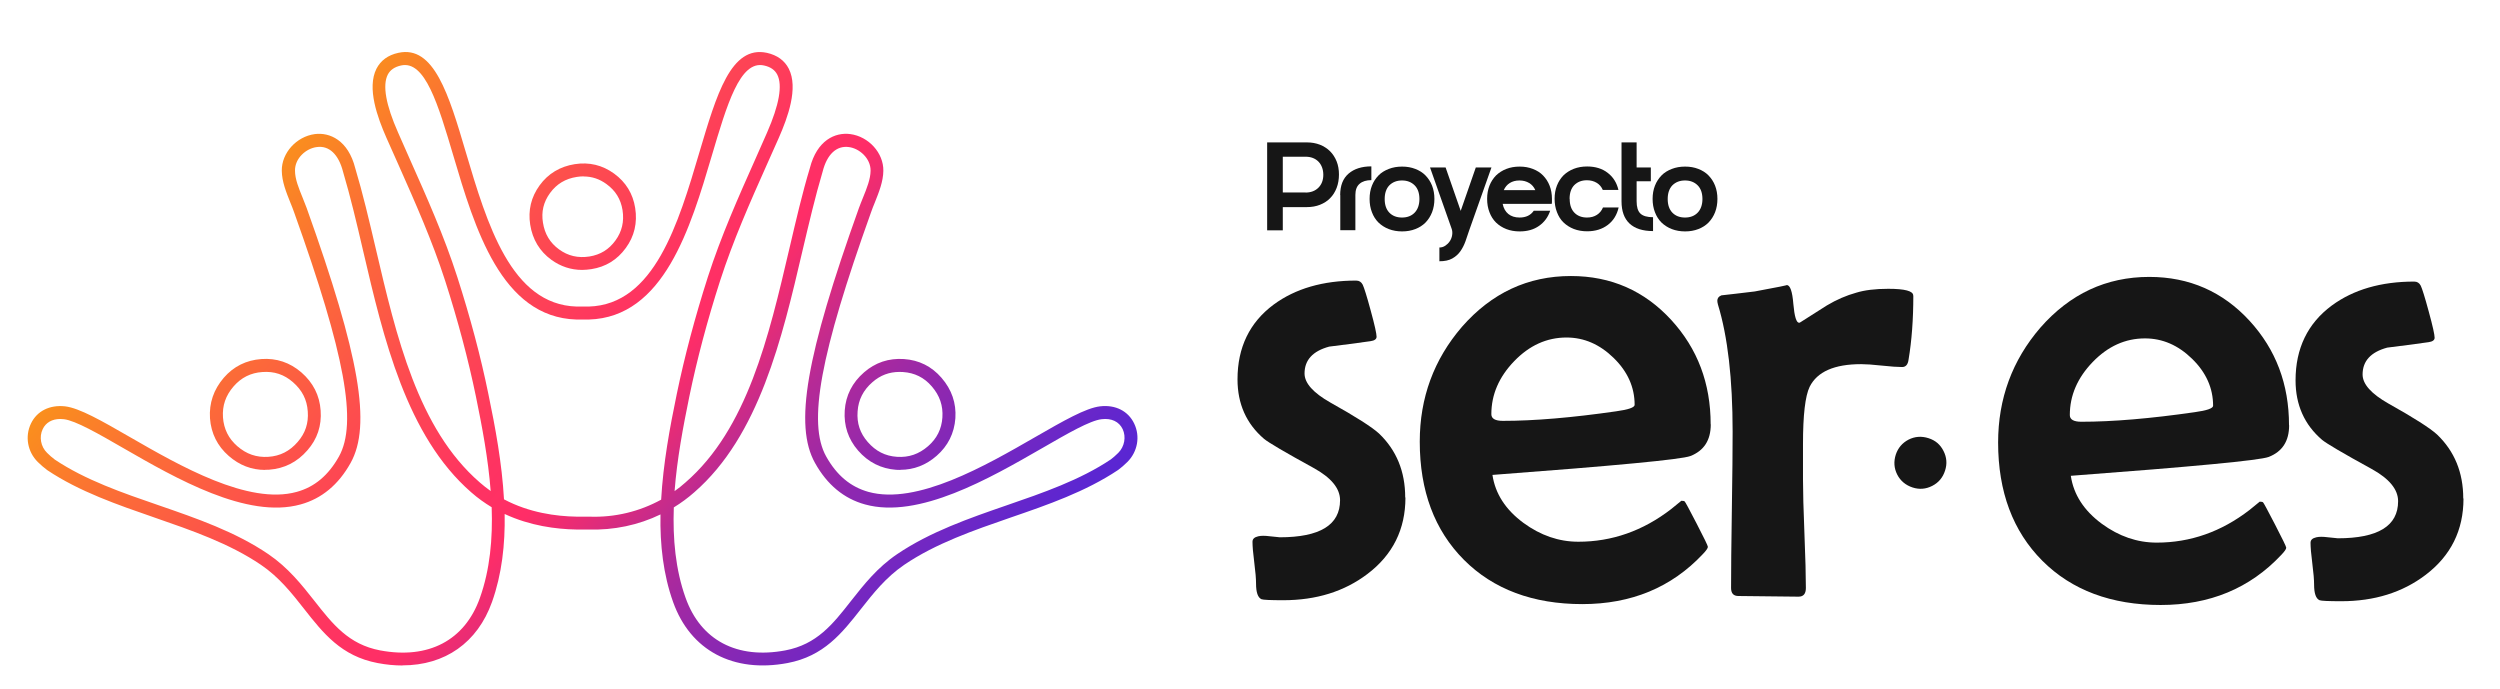
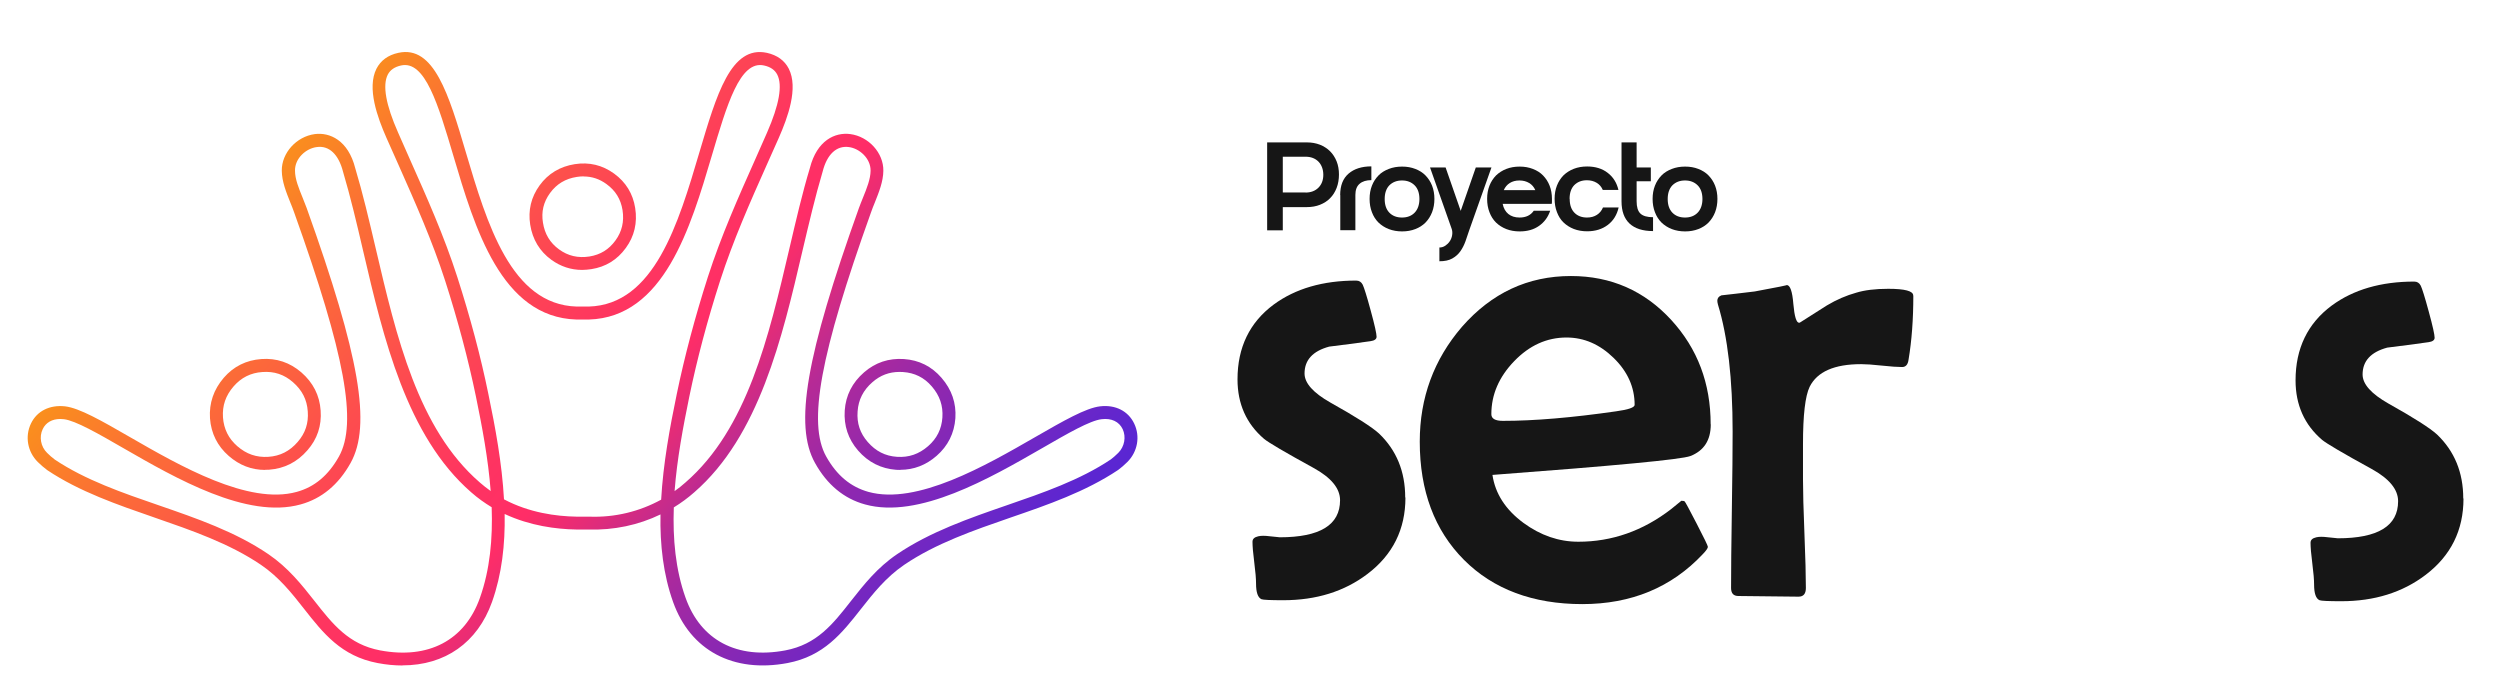
<svg xmlns="http://www.w3.org/2000/svg" xmlns:xlink="http://www.w3.org/1999/xlink" id="Capa_1" viewBox="0 0 225.25 62.09">
  <defs>
    <style>      .cls-1 {        fill: url(#Degradado_sin_nombre_104-3);      }      .cls-2 {        fill: url(#Degradado_sin_nombre_104);      }      .cls-3 {        fill: url(#Degradado_sin_nombre_104-4);      }      .cls-4 {        fill: url(#Degradado_sin_nombre_104-2);      }      .cls-5 {        fill: #161616;      }    </style>
    <linearGradient id="Degradado_sin_nombre_104" data-name="Degradado sin nombre 104" x1="-13.87" y1="-41.72" x2="146.56" y2="106.33" gradientUnits="userSpaceOnUse">
      <stop offset=".26" stop-color="#f9ad08" />
      <stop offset=".27" stop-color="#f9a90a" />
      <stop offset=".34" stop-color="#fb7332" />
      <stop offset=".4" stop-color="#fd4d4e" />
      <stop offset=".45" stop-color="#fe3560" />
      <stop offset=".48" stop-color="#ff2d67" />
      <stop offset=".5" stop-color="#e52c77" />
      <stop offset=".53" stop-color="#b62a96" />
      <stop offset=".57" stop-color="#8f28af" />
      <stop offset=".61" stop-color="#7127c3" />
      <stop offset=".64" stop-color="#5c26d1" />
      <stop offset=".68" stop-color="#4f26da" />
      <stop offset=".71" stop-color="#4b26dd" />
    </linearGradient>
    <linearGradient id="Degradado_sin_nombre_104-2" data-name="Degradado sin nombre 104" x1="-35.9" y1="-17.85" x2="124.52" y2="130.2" xlink:href="#Degradado_sin_nombre_104" />
    <linearGradient id="Degradado_sin_nombre_104-3" data-name="Degradado sin nombre 104" x1="-9.6" y1="-46.35" x2="150.83" y2="101.7" xlink:href="#Degradado_sin_nombre_104" />
    <linearGradient id="Degradado_sin_nombre_104-4" data-name="Degradado sin nombre 104" x1="-23.02" y1="-31.81" x2="137.41" y2="116.24" xlink:href="#Degradado_sin_nombre_104" />
  </defs>
  <path class="cls-5" d="M221.96,44.92c0,2.86-1.14,5.16-3.43,6.89-2.07,1.57-4.6,2.36-7.58,2.36-1.15,0-1.8-.03-1.96-.09-.33-.15-.49-.62-.49-1.41,0-.42-.05-1.06-.16-1.9-.11-.85-.16-1.47-.16-1.87,0-.25.17-.41.52-.49.25-.06.6-.06,1.06,0,.6.06.88.09.87.09,3.63,0,5.44-1.11,5.44-3.34,0-1.06-.79-2.03-2.39-2.91-2.59-1.42-4.08-2.3-4.46-2.62-1.59-1.36-2.39-3.15-2.39-5.36,0-2.88,1.09-5.13,3.26-6.74,1.96-1.44,4.44-2.16,7.43-2.16.27,0,.46.12.59.37.12.25.37,1.03.72,2.33.36,1.31.53,2.09.53,2.36,0,.21-.18.35-.55.4-1.23.17-2.47.34-3.72.49-1.48.4-2.22,1.21-2.22,2.42,0,.87.78,1.74,2.33,2.62,2.31,1.29,3.76,2.22,4.38,2.79,1.57,1.5,2.36,3.42,2.36,5.76Z" />
-   <path class="cls-5" d="M206.25,38.32c0,1.42-.61,2.37-1.84,2.85-.83.31-6.77.87-17.83,1.7.25,1.69,1.18,3.13,2.79,4.32,1.54,1.13,3.19,1.7,4.95,1.7,3.03,0,5.82-.98,8.36-2.94.31-.25.61-.5.92-.75.15,0,.25.02.3.06.05.04.41.7,1.08,2,.67,1.3,1.01,1.99,1.01,2.09,0,.12-.15.34-.46.66-2.82,3-6.44,4.5-10.86,4.5s-8.01-1.33-10.66-3.99c-2.65-2.66-3.98-6.21-3.98-10.65,0-3.95,1.27-7.4,3.8-10.34,2.67-3.05,5.94-4.58,9.82-4.58,3.61,0,6.63,1.33,9.05,3.97,2.36,2.58,3.54,5.7,3.54,9.39ZM199.4,36.56c0-1.59-.63-3-1.89-4.23-1.26-1.23-2.67-1.84-4.25-1.84-1.77,0-3.34.71-4.71,2.13-1.37,1.42-2.06,3.01-2.06,4.78,0,.4.35.6,1.04.6,2.84,0,6.24-.29,10.2-.86,1.11-.15,1.67-.35,1.67-.58Z" />
  <path class="cls-5" d="M126.63,44.83c0,2.86-1.14,5.16-3.43,6.89-2.07,1.57-4.6,2.36-7.58,2.36-1.15,0-1.8-.03-1.96-.09-.33-.15-.49-.62-.49-1.41,0-.42-.05-1.06-.16-1.9-.11-.85-.16-1.47-.16-1.87,0-.25.17-.41.52-.49.25-.06.6-.06,1.06,0,.6.06.88.09.87.09,3.63,0,5.44-1.11,5.44-3.34,0-1.06-.79-2.03-2.39-2.91-2.59-1.42-4.08-2.3-4.46-2.62-1.59-1.36-2.39-3.15-2.39-5.36,0-2.88,1.09-5.13,3.26-6.74,1.96-1.44,4.44-2.16,7.43-2.16.27,0,.46.12.59.37.12.25.37,1.03.72,2.33.36,1.31.53,2.09.53,2.36,0,.21-.18.35-.55.4-1.23.17-2.47.34-3.72.49-1.48.4-2.22,1.21-2.22,2.42,0,.87.78,1.74,2.33,2.62,2.31,1.29,3.76,2.22,4.38,2.79,1.57,1.5,2.36,3.42,2.36,5.76Z" />
  <path class="cls-5" d="M154.14,38.24c0,1.42-.61,2.37-1.84,2.85-.83.31-6.77.87-17.83,1.7.25,1.69,1.18,3.13,2.79,4.32,1.54,1.13,3.19,1.7,4.95,1.7,3.03,0,5.82-.98,8.36-2.94.31-.25.61-.5.92-.75.15,0,.25.02.3.06.05.04.41.7,1.08,2,.67,1.3,1.01,1.99,1.01,2.09,0,.12-.15.34-.46.66-2.82,3-6.44,4.5-10.86,4.5s-8.01-1.33-10.66-3.99c-2.65-2.66-3.98-6.21-3.98-10.65,0-3.95,1.27-7.4,3.8-10.34,2.67-3.05,5.94-4.58,9.82-4.58,3.61,0,6.63,1.33,9.05,3.97,2.36,2.58,3.54,5.7,3.54,9.39ZM147.28,36.48c0-1.59-.63-3-1.89-4.23-1.26-1.23-2.67-1.84-4.25-1.84-1.77,0-3.34.71-4.71,2.13-1.37,1.42-2.06,3.01-2.06,4.78,0,.4.35.6,1.04.6,2.84,0,6.24-.29,10.2-.86,1.11-.15,1.67-.35,1.67-.58Z" />
  <path class="cls-5" d="M172.39,26.65c0,2.11-.14,4.03-.43,5.76-.06.44-.25.66-.58.66-.4,0-1.01-.04-1.83-.13-.82-.09-1.44-.13-1.86-.13-2.42,0-3.96.68-4.64,2.04-.4.83-.6,2.54-.6,5.16v3.17c0,1.07.04,2.71.13,4.9s.13,3.82.13,4.9c0,.52-.22.78-.66.78-.6,0-1.5-.01-2.71-.03-1.21-.02-2.11-.03-2.71-.03-.44,0-.66-.24-.66-.72,0-1.55.02-3.9.07-7.03.05-3.13.07-5.48.07-7.06,0-4.74-.44-8.56-1.32-11.44-.04-.15-.06-.27-.06-.35,0-.23.12-.39.37-.49.71-.08,1.71-.19,3-.35,2.07-.38,3.03-.58,2.88-.58.31,0,.51.57.6,1.7.1,1.13.27,1.7.52,1.7.04,0,.09-.02.14-.06.79-.5,1.57-1,2.36-1.5.87-.52,1.75-.9,2.65-1.15.75-.23,1.71-.35,2.88-.35,1.5,0,2.25.2,2.25.6Z" />
-   <path class="cls-5" d="M175.11,40.63c.29.57.34,1.16.14,1.77-.2.63-.59,1.09-1.16,1.38-.57.29-1.16.34-1.77.14s-1.09-.59-1.38-1.16c-.29-.57-.33-1.17-.13-1.8.2-.6.58-1.05,1.15-1.35.57-.29,1.17-.33,1.8-.13s1.06.58,1.35,1.15Z" />
  <g>
    <path class="cls-5" d="M114.17,12.83h3.58c.43,0,.82.07,1.18.21.35.14.66.34.91.59.25.25.45.56.59.91.14.35.21.75.21,1.18s-.07.85-.21,1.21c-.14.36-.33.67-.59.93-.25.26-.56.45-.91.59s-.75.21-1.18.21h-2.17v2.09h-1.41v-7.91ZM117.63,17.35c.48,0,.87-.15,1.16-.44s.44-.68.44-1.16-.15-.89-.44-1.19c-.29-.29-.68-.44-1.16-.44h-2.05v3.22h2.05Z" />
    <path class="cls-5" d="M120.75,17.58c0-.86.25-1.5.76-1.94.5-.43,1.19-.65,2.05-.65v1.24c-.45,0-.81.11-1.06.33-.26.22-.38.56-.38,1.01v3.17h-1.36v-3.17Z" />
    <path class="cls-5" d="M123.4,17.92c0-.44.07-.83.21-1.19.14-.36.34-.66.59-.92s.57-.45.93-.59.76-.21,1.2-.21.83.07,1.19.21c.36.14.67.33.92.59s.45.56.59.92c.14.36.21.76.21,1.19s-.07.84-.21,1.2c-.14.36-.34.67-.59.93-.26.26-.56.45-.92.59-.36.14-.76.21-1.19.21s-.84-.07-1.2-.21-.67-.34-.93-.59c-.26-.26-.45-.56-.59-.93-.14-.36-.21-.76-.21-1.2ZM124.76,17.93c0,.53.14.94.42,1.23s.66.44,1.14.44.86-.15,1.14-.44.43-.71.43-1.23-.14-.94-.43-1.23c-.29-.29-.67-.44-1.14-.44s-.85.15-1.14.44c-.28.29-.42.71-.42,1.23Z" />
    <path class="cls-5" d="M128.84,15.09h1.41l1.36,3.91,1.36-3.91h1.41l-2,5.65c-.11.33-.23.66-.34,1-.12.33-.27.63-.46.9-.19.27-.43.48-.73.65-.3.17-.68.25-1.16.25v-1.24c.19,0,.36-.05.53-.16.16-.11.3-.24.41-.41s.18-.35.21-.55c.03-.2.02-.39-.05-.58l-1.94-5.5Z" />
    <path class="cls-5" d="M136.91,19.6c.57,0,1-.2,1.28-.61h1.48c-.19.57-.52,1.02-1,1.36s-1.06.5-1.75.5c-.44,0-.84-.07-1.2-.21s-.67-.34-.93-.59c-.26-.26-.45-.56-.59-.93-.14-.36-.21-.76-.21-1.2s.07-.83.21-1.19c.14-.36.34-.66.59-.92.26-.25.57-.45.93-.59s.76-.21,1.2-.21.83.07,1.19.21c.36.14.67.33.92.59s.45.56.59.92c.14.36.21.76.21,1.19,0,.08,0,.16,0,.23,0,.07,0,.14-.02.22h-4.42c.08.39.25.7.51.91s.6.32,1.01.32ZM138.33,17.13c-.12-.28-.3-.49-.55-.64-.25-.15-.54-.23-.88-.23s-.63.08-.87.23c-.24.15-.42.37-.54.64h2.84Z" />
    <path class="cls-5" d="M141.43,17.93c0,.53.14.94.42,1.23.28.29.66.44,1.14.44.35,0,.64-.08.89-.24s.43-.38.55-.67h1.41c-.15.66-.47,1.19-.97,1.57-.5.38-1.12.58-1.87.58-.44,0-.84-.07-1.2-.21-.36-.14-.67-.34-.93-.59s-.45-.56-.59-.93c-.14-.36-.21-.76-.21-1.2s.07-.83.21-1.19c.14-.36.34-.66.59-.92.26-.25.57-.45.93-.59.36-.14.76-.21,1.2-.21.74,0,1.36.19,1.85.57.5.38.82.9.97,1.54h-1.41c-.12-.28-.3-.49-.55-.64-.25-.15-.54-.23-.88-.23-.47,0-.85.15-1.14.44-.28.29-.42.71-.42,1.23Z" />
    <path class="cls-5" d="M148.94,20.82c-.93,0-1.64-.23-2.12-.68s-.72-1.12-.72-2v-5.31h1.36v5.3c0,.52.11.89.34,1.11.23.22.61.33,1.14.33v1.24ZM148.74,15.09v1.24h-2.16v-1.24h2.16Z" />
    <path class="cls-5" d="M148.9,17.92c0-.44.07-.83.21-1.19.14-.36.34-.66.59-.92s.57-.45.93-.59.76-.21,1.2-.21.83.07,1.19.21c.36.14.67.33.92.59s.45.56.59.92c.14.36.21.76.21,1.19s-.07.84-.21,1.2c-.14.36-.34.67-.59.93-.26.26-.56.45-.92.59-.36.14-.76.21-1.19.21s-.84-.07-1.2-.21-.67-.34-.93-.59c-.26-.26-.45-.56-.59-.93-.14-.36-.21-.76-.21-1.2ZM150.26,17.93c0,.53.14.94.42,1.23s.66.44,1.14.44.86-.15,1.14-.44.43-.71.43-1.23-.14-.94-.43-1.23c-.29-.29-.67-.44-1.14-.44s-.85.15-1.14.44c-.28.29-.42.71-.42,1.23Z" />
  </g>
  <path class="cls-2" d="M52.45,24.32c-1.01,0-1.94-.31-2.77-.91-1.06-.77-1.7-1.84-1.91-3.17-.2-1.29.08-2.48.85-3.54.77-1.06,1.84-1.7,3.17-1.91,1.29-.2,2.48.08,3.54.85h0c1.06.77,1.7,1.82,1.9,3.1.21,1.33-.07,2.55-.85,3.61-.77,1.06-1.81,1.7-3.1,1.9-.28.04-.56.07-.83.07ZM52.58,15.89c-.2,0-.4.02-.61.05-1.03.16-1.82.64-2.41,1.45-.59.81-.8,1.69-.64,2.67.16,1.03.64,1.82,1.45,2.41.81.59,1.71.8,2.74.64.99-.16,1.75-.63,2.34-1.44.59-.81.8-1.71.64-2.74-.16-.99-.63-1.75-1.44-2.34-.64-.47-1.32-.69-2.06-.69Z" />
  <path class="cls-4" d="M23.88,42.34c-1.21,0-2.31-.42-3.27-1.26-1.02-.89-1.59-2.03-1.69-3.39-.09-1.36.33-2.59,1.24-3.65.89-1.03,2.03-1.59,3.39-1.69h0c1.35-.1,2.57.31,3.6,1.2,1.06.92,1.65,2.08,1.74,3.44.1,1.36-.3,2.57-1.2,3.59-.92,1.06-2.08,1.64-3.44,1.74-.13,0-.25.01-.37.01ZM23.64,33.52c-1.05.07-1.9.5-2.59,1.29-.72.83-1.03,1.74-.96,2.8.08,1.05.5,1.9,1.29,2.59.83.72,1.74,1.03,2.8.96,1.06-.07,1.92-.51,2.64-1.34.69-.79.99-1.69.91-2.75-.07-1.06-.51-1.92-1.34-2.64-.79-.69-1.69-.99-2.75-.91h0Z" />
  <path class="cls-1" d="M81.12,42.34c-.12,0-.25,0-.37-.01-1.36-.1-2.52-.68-3.44-1.74-.89-1.03-1.29-2.24-1.2-3.6.09-1.36.68-2.52,1.74-3.44,1.02-.89,2.23-1.29,3.59-1.2,1.36.09,2.5.66,3.39,1.69.92,1.06,1.34,2.28,1.25,3.64-.1,1.36-.67,2.5-1.69,3.39-.96.84-2.06,1.26-3.27,1.26ZM81.05,33.51c-.93,0-1.73.3-2.44.92-.83.72-1.27,1.59-1.34,2.64-.08,1.06.22,1.96.91,2.75.72.83,1.58,1.27,2.64,1.34,1.06.07,1.97-.24,2.8-.96.79-.69,1.22-1.54,1.29-2.59.07-1.06-.24-1.97-.96-2.8h0c-.69-.8-1.54-1.22-2.59-1.29-.1,0-.21-.01-.31-.01Z" />
  <path class="cls-3" d="M36.27,59.96c-.72,0-1.47-.07-2.25-.22-3.27-.62-4.9-2.69-6.62-4.88-1.1-1.4-2.24-2.85-3.89-3.97-2.84-1.93-6.27-3.11-9.59-4.26-3.32-1.15-6.76-2.33-9.66-4.27-.29-.22-.58-.46-.85-.73-.93-.92-1.18-2.31-.62-3.47.54-1.13,1.69-1.7,3.07-1.55,1.29.15,3.3,1.3,5.83,2.76,4.51,2.6,10.69,6.15,15.04,4.95,1.61-.44,2.86-1.49,3.81-3.19,1.68-3.01.55-9.18-4.04-22-.1-.29-.22-.59-.34-.88-.37-.93-.76-1.88-.77-2.87-.02-1.6,1.32-3.08,2.98-3.3,1.33-.17,3,.54,3.64,3.08.67,2.23,1.24,4.65,1.84,7.21,1.87,7.99,3.81,16.26,9.37,21.09.32.28.65.54.99.78-.22-2.89-.77-5.8-1.33-8.52-.69-3.34-1.62-6.84-2.77-10.42-1.16-3.6-2.72-7.1-4.22-10.48-.36-.8-.71-1.6-1.07-2.4-.81-1.84-1.78-4.49-.9-6.23.38-.74,1.04-1.23,1.97-1.43,3.21-.71,4.55,3.76,6.08,8.95,1.91,6.44,4.07,13.74,9.99,13.91h1.09c5.9-.17,8.07-7.47,9.97-13.91,1.54-5.18,2.83-9.65,6.08-8.95.93.21,1.59.69,1.97,1.43.88,1.74-.09,4.39-.9,6.23-.35.8-.71,1.6-1.07,2.4-1.51,3.38-3.06,6.88-4.22,10.48-1.15,3.57-2.08,7.08-2.77,10.42-.56,2.73-1.11,5.64-1.33,8.53.34-.24.67-.5.98-.78,5.57-4.83,7.5-13.1,9.37-21.1.6-2.56,1.16-4.98,1.84-7.23.64-2.51,2.28-3.24,3.64-3.06,1.66.22,3,1.7,2.98,3.3-.01.98-.4,1.94-.77,2.87-.12.29-.24.59-.34.88-4.59,12.82-5.72,18.99-4.04,22,.95,1.7,2.2,2.74,3.81,3.19,4.36,1.2,10.53-2.35,15.04-4.95,2.54-1.46,4.54-2.61,5.83-2.76,1.38-.16,2.53.42,3.07,1.55.56,1.16.31,2.55-.62,3.47-.27.27-.55.51-.82.71-2.93,1.96-6.37,3.15-9.69,4.29-3.32,1.15-6.75,2.33-9.59,4.26-1.64,1.12-2.78,2.56-3.89,3.97-1.72,2.19-3.35,4.26-6.62,4.88-4.9.92-8.75-1.13-10.31-5.49-.89-2.49-1.19-5.17-1.14-7.9-1.98.96-4.2,1.43-6.48,1.36h-1.09c-1.82-.03-4.18-.33-6.47-1.4.05,2.74-.25,5.43-1.14,7.93-1.31,3.67-4.24,5.71-8.06,5.71ZM60.71,45.71c-.1,2.83.15,5.61,1.06,8.15,1.36,3.83,4.64,5.56,8.99,4.74,2.84-.54,4.27-2.35,5.92-4.46,1.16-1.47,2.35-2.99,4.15-4.21,2.97-2.01,6.48-3.23,9.87-4.4,3.25-1.12,6.62-2.28,9.39-4.14.2-.15.44-.36.67-.59.56-.56.72-1.44.39-2.14-.32-.67-1.01-1-1.89-.89-1.05.12-3.06,1.28-5.38,2.62-4.69,2.7-11.11,6.4-15.94,5.06-1.9-.52-3.42-1.78-4.51-3.74-1.89-3.39-.82-9.61,3.96-22.97.11-.31.24-.61.36-.92.35-.86.68-1.68.69-2.44.01-1.12-1.01-2.01-1.96-2.13-1.11-.15-1.97.66-2.36,2.21-.67,2.25-1.23,4.65-1.83,7.19-1.82,7.8-3.89,16.63-9.74,21.71-.58.51-1.19.96-1.83,1.35ZM5.43,37.75c-.73,0-1.3.32-1.58.91-.34.7-.18,1.58.39,2.14.23.23.47.44.7.61,2.75,1.84,6.11,3,9.37,4.12,3.39,1.17,6.9,2.38,9.87,4.4,1.79,1.22,2.99,2.74,4.15,4.21,1.65,2.1,3.08,3.92,5.92,4.46,4.35.82,7.63-.9,8.99-4.73.91-2.55,1.16-5.34,1.06-8.17-.63-.38-1.25-.82-1.84-1.34-5.84-5.08-7.91-13.91-9.73-21.71-.59-2.54-1.16-4.95-1.82-7.17-.4-1.57-1.26-2.39-2.37-2.23-.96.12-1.98,1.01-1.96,2.13,0,.76.34,1.58.69,2.44.12.31.25.62.36.92,4.78,13.35,5.85,19.58,3.96,22.97-1.09,1.96-2.61,3.22-4.51,3.74-4.82,1.34-11.25-2.36-15.94-5.06-2.32-1.34-4.33-2.49-5.38-2.62-.11-.01-.21-.02-.31-.02ZM53.05,46.55h.02c2.35.09,4.56-.47,6.5-1.53.18-3.24.78-6.5,1.41-9.53.7-3.38,1.64-6.92,2.8-10.54,1.18-3.66,2.75-7.19,4.27-10.6.36-.8.71-1.59,1.06-2.4,1.1-2.51,1.41-4.27.92-5.23-.22-.42-.6-.69-1.19-.82-2.17-.49-3.34,3.52-4.71,8.14-1.92,6.48-4.31,14.55-11.07,14.75h-1.12c-6.78-.2-9.17-8.26-11.09-14.75-1.37-4.62-2.55-8.63-4.72-8.14-.58.13-.97.4-1.19.82-.49.96-.18,2.72.93,5.23.35.8.71,1.6,1.06,2.4,1.52,3.41,3.09,6.93,4.27,10.6,1.16,3.61,2.11,7.16,2.8,10.54.63,3.02,1.23,6.27,1.41,9.5,2.28,1.21,4.7,1.53,6.53,1.56h1.09Z" />
</svg>